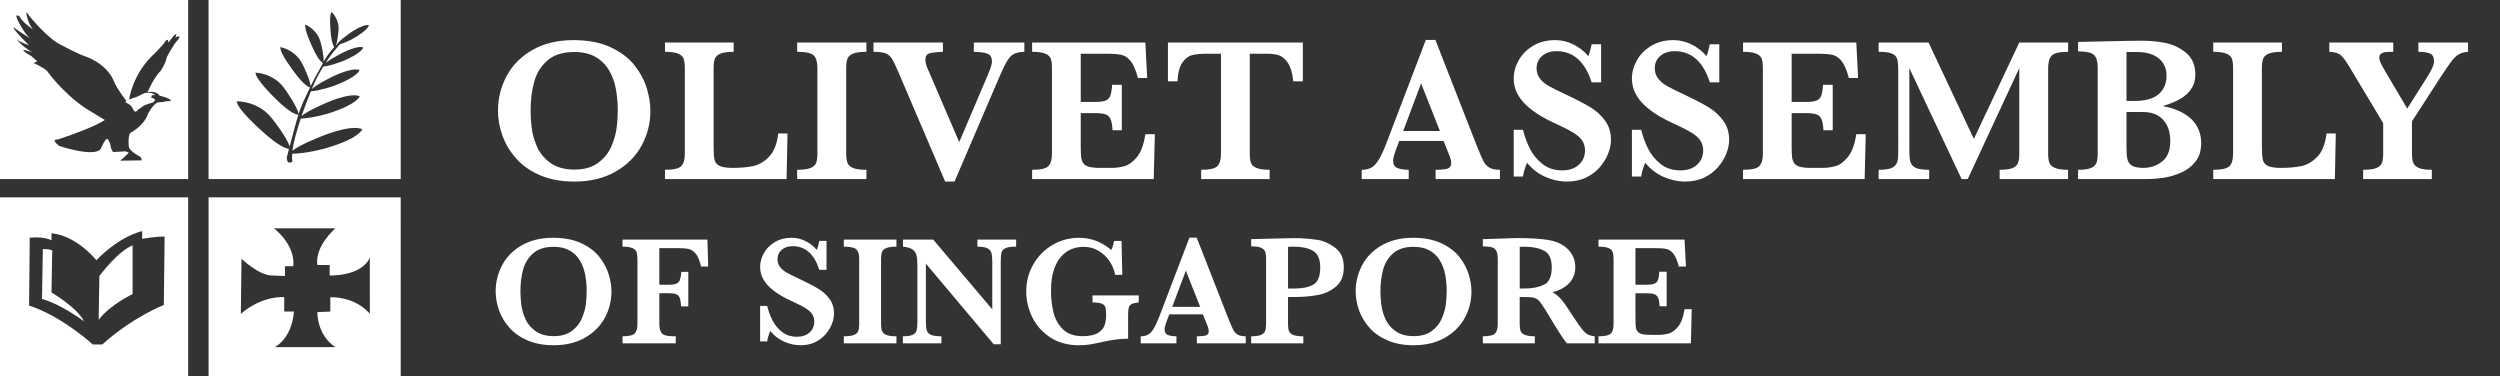
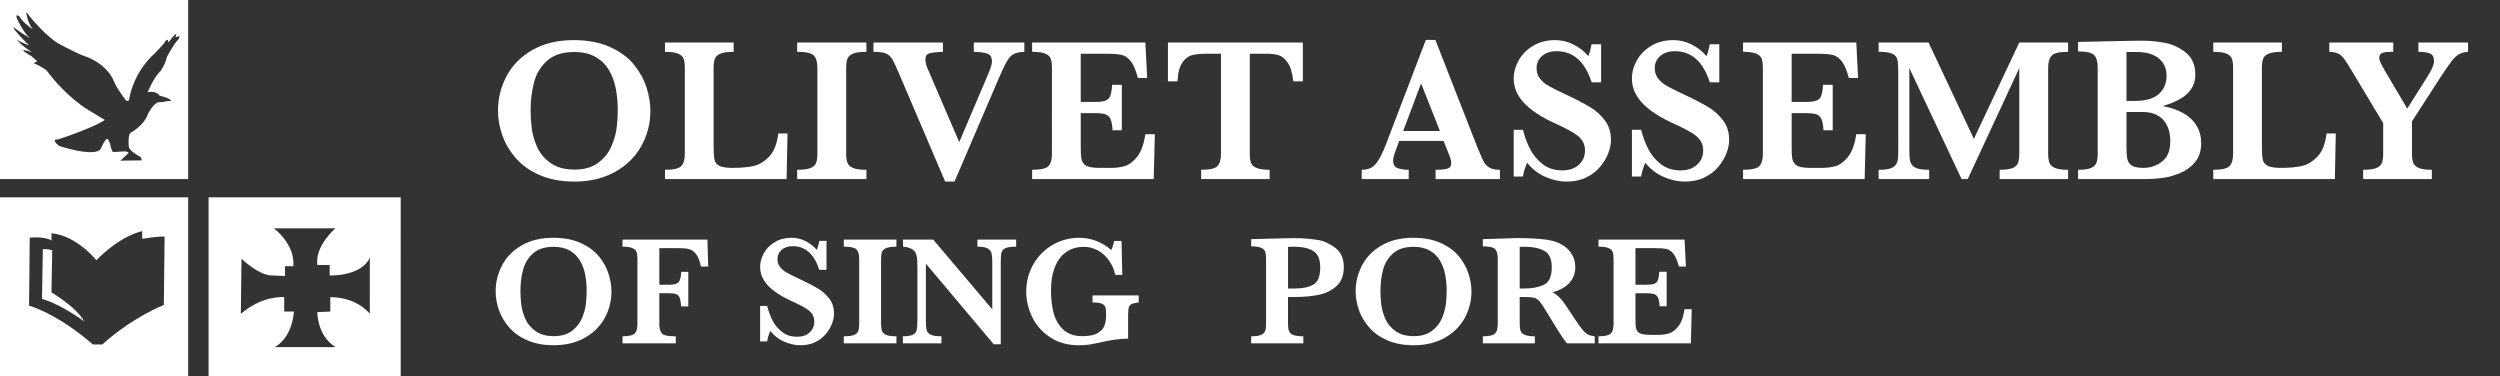
<svg xmlns="http://www.w3.org/2000/svg" version="1.1" id="Layer_1" x="0px" y="0px" width="321.82px" height="48.455px" viewBox="0 0 321.82 48.455" enable-background="new 0 0 321.82 48.455" xml:space="preserve">
  <rect x="0" y="0" width="321.82" height="48.455" fill="#333333" stroke="none" />
  <g>
-     <path fill="#FFFFFF" d="M16.327,13.248l0.38,0.24l0.198,0.176l0.104,0.18l0.207,0.354l0.161,0.197l0.271-0.111l0.144-0.188   l0.49-0.318l0.219-0.184l0.678-0.262l0.445-0.107l0.299-0.229l0.008-0.191l-0.162-0.143l-0.295-0.07l0.046-0.279l0.163-0.068h0.248   L19.89,12.15c0,0-0.763-0.49-1.606-0.021c-0.83,0.463-1.139,0.488-1.139,0.488l-0.583,0.203l-0.402,0.238   C16.159,13.059,16.159,13.264,16.327,13.248" />
    <path fill="#FFFFFF" d="M0,23.053h24.221V0H0V23.053z M1.805,3.527c0.316,0.33,2.043,1.396,2.043,1.396   C3.072,4.266,2.23,2.506,2.23,2.506C1.859,1.625,2.486,2.092,2.486,2.092c0.518,0.926,1.742,1.666,1.742,1.666   C3.537,2.973,3.378,1.625,3.378,1.625s0.159,0,0.372,0.385c0.004,0.004,0.006,0.02,0.019,0.039C3.78,2.055,6.13,4.998,7.933,5.822   c0,0,1.896,1.018,2.915,1.389c0,0,2.858,0.838,3.85,3.32c0.408,1.006,1.578,2.465,1.578,2.465l0.312-0.055   c0.682-3.936,3.302-6.029,3.302-6.029c0.374-0.363,1.194-1.299,1.194-1.299c0.59-1.018,0.59-0.129,0.59-0.129l0.615-0.793   c0.701-0.74,0.279,0.137,0.279,0.137c0.934-0.469,0.357,0.283,0.357,0.283c-0.521,0.465-1.46,2.264-1.46,2.264   c-0.118,0.791-0.794,1.76-0.794,1.76c-0.883,0.84-1.674,2.74-1.674,2.74l0.152-0.045c1.113-0.102,1.373,0.471,1.373,0.471   c1.881,0.504,1.414,0.732,1.414,0.732c-0.264-0.092-0.947,0.092-0.947,0.092l-0.686,0.055c-0.683,0.312-1.254,1.48-1.254,1.48   c-0.516,1.576-2.303,2.461-2.303,2.461c-0.314,0.557-0.16,1.807-0.16,1.807c0.203,0.646,1.521,1.281,1.521,1.281l0.16,0.434   l-2.779,0.041l0.209-0.186l0.889-0.836l-0.414-0.182l-1.635,0.094l-0.252-0.518l-0.116-0.596l-0.259-0.512   c-0.266-0.424-0.938,1.209-0.938,1.209c-0.787,1.158-5.356-0.371-5.356-0.371c-1.202-0.932-0.15-0.838-0.15-0.838   c4.769-1.572,6.028-2.504,6.028-2.504c-0.477-0.275-2.518-1.529-2.518-1.529C7.933,11.83,6.057,9.135,6.057,9.135   C5.525,8.629,4.322,8.119,4.322,8.119l0.473-0.23L4.053,7.236c-2.404-1.389,0.06-0.51,0.06-0.51   C2.65,5.799,2.121,5.055,2.121,5.055C2.486,5.381,3.75,5.848,3.75,5.848C1.229,3.346,1.805,3.527,1.805,3.527" />
-     <path fill="#FFFFFF" d="M26.848,23.053h24.734V0H26.848V23.053z M43.473,7.131c0,0,2.27-1.334,3.285-1.033   c0,0-0.105,0.73-2.688,1.791c0,0-1.348,0.537-2.455,0.684c-0.473,0.768-1.029,1.773-1.486,2.9c0.248-0.24,0.814-0.666,2.208-1.373   c0,0,2.743-1.488,3.958-1.092c0,0-0.154,0.857-3.276,2.029c0,0-1.665,0.605-2.999,0.719l-0.059,0.127   c0.008-0.027,0.025-0.062,0.035-0.084c-0.012,0.037-0.033,0.078-0.047,0.125l-0.025,0.064c-0.021,0.057-0.046,0.129-0.072,0.209   c0.018-0.072,0.041-0.135,0.062-0.189l-0.166,0.445v-0.014v0.014l-0.23,0.586c0.017-0.053,0.041-0.102,0.066-0.154   c-0.025,0.053-0.05,0.102-0.066,0.154l-0.1,0.254c0,0-0.264,0.68-0.607,1.662c0.309-0.287,1.02-0.752,2.717-1.508   c0,0,3.365-1.613,4.781-1.064c0,0-0.238,1.014-4.018,2.215c0,0-1.991,0.609-3.58,0.672c-0.416,1.244-0.894,2.875-1.072,4.143   c0.383-0.32,1.257-0.855,3.285-1.682c0,0,4.062-1.803,5.713-1.102c0,0-0.313,1.207-4.859,2.498c0,0-2.293,0.639-4.162,0.666   c-0.041,0.393-0.025,0.744,0.02,1.023c0,0-0.7,0.496-0.719-0.521c0,0,0.115-0.455,0.281-1.123   c-0.372-0.047-1.371-0.373-3.414-2.244c0,0-3.29-2.871-3.304-3.887c0,0,2.9-0.1,4.702,2.428c0,0,1.688,2.139,2.111,3.361   c0.312-1.211,0.761-2.906,1.121-4.062c-0.184-0.002-0.992-0.111-2.906-2.027c0,0-2.639-2.525-2.62-3.389   c0,0,2.442,0.037,3.855,2.219c0,0,1.547,2.133,1.687,3.115c0.16-0.459,0.285-0.834,0.393-1.035l0.213-0.541   c0,0,0.419-0.9,0.873-1.854c-0.219-0.061-0.871-0.377-2.086-2.045c0,0-1.867-2.443-1.73-3.15c0,0,2.019,0.342,2.914,2.346   c0,0,0.893,1.779,0.982,2.678c0.33-0.676,0.678-1.338,0.91-1.723l0.422-0.779c0,0,0.091-0.182,0.248-0.477   c-0.17-0.086-0.652-0.447-1.355-2.051c0,0-1.125-2.328-0.891-2.885c0,0,1.6,0.633,1.991,2.432c0,0,0.408,1.566,0.345,2.332   c0.287-0.504,0.751-1.207,1.374-1.877c-0.12-0.158-0.37-0.617-0.472-1.977c0,0-0.219-2.156,0.117-2.537   c0,0,1.085,0.963,0.889,2.477c0,0-0.096,1.186-0.316,1.824c0.037-0.045,0.072-0.078,0.118-0.113c0.06-0.15,0.337-0.518,1.47-1.318   c0,0,1.768-1.334,2.65-1.178c0,0-0.02,0.605-2.072,1.756c0,0-0.852,0.473-1.684,0.723c-0.689,0.785-1.117,1.367-1.117,1.367   S42.316,7.465,41.9,8.119C42.162,7.9,42.648,7.578,43.473,7.131" />
    <path fill="#FFFFFF" d="M6.628,37.648l0.094-5.432c-0.654-0.205-1.208-0.143-1.208-0.143l-0.107,6.412   c2.537,0.709,5.424,2.891,5.424,2.891C9.894,39.553,6.628,37.648,6.628,37.648" />
    <path fill="#FFFFFF" d="M0,48.455h24.221V25.4H0V48.455z M3.828,30.6c0,0,1.786-0.219,2.8,0.346v-0.906c0,0,2.796,0,5.784,3.461   c0,0,2.621-2.9,5.891-3.758v0.996c0,0,2.137-0.357,2.887-0.275l-0.101,8.797c0,0-3.911,1.488-7.929,5.082h-1.212   c0,0-4.005-3.662-8.206-5.004L3.828,30.6z" />
-     <path fill="#FFFFFF" d="M17.068,37.861v-6.279c-1.941,0.785-4.277,3.947-4.277,3.947l-0.09,5.641   C14.183,39.197,17.068,37.861,17.068,37.861" />
    <path fill="#FFFFFF" d="M26.849,48.453h24.733V25.398H26.849V48.453z M31.087,33.311c0,0,2.256,2.152,3.913,2.152l1.684,0.062   v-1.258h1.076c0.244-2.871-2.502-4.871-2.502-4.871h7.926c0,0-2.657,2.211-2.334,4.721h1.589v1.346c0,0,4.095,0.146,5.168-2.301   V40.4c0,0-1.591-2.145-5.087-2.145v1.85l-1.67,0.076c0,0-0.078,2.949,2.334,4.508h-7.838c0,0,2.176-0.961,2.494-4.584h-1.256v-1.85   c0,0-2.743-0.293-5.582,2.145L31.087,33.311z" />
  </g>
  <g>
    <path fill="#FFFFFF" d="M83.724,14.263c0,1.599-0.38,3.095-1.141,4.49s-1.885,2.514-3.375,3.356   c-1.49,0.842-3.251,1.264-5.281,1.264c-1.659,0-3.119-0.269-4.38-0.804c-1.261-0.535-2.292-1.253-3.09-2.151   c-0.799-0.898-1.391-1.883-1.775-2.954c-0.385-1.071-0.577-2.147-0.577-3.227c0-1.564,0.367-3.041,1.102-4.433   c0.734-1.391,1.84-2.512,3.317-3.362c1.477-0.852,3.244-1.276,5.3-1.276c1.875,0,3.468,0.307,4.782,0.92   c1.313,0.613,2.336,1.387,3.071,2.319c0.734,0.934,1.259,1.911,1.574,2.936C83.566,12.364,83.724,13.339,83.724,14.263z    M79.525,14.211c0-0.985-0.084-1.918-0.253-2.799c-0.168-0.882-0.464-1.679-0.888-2.392c-0.423-0.712-1.002-1.278-1.736-1.697   s-1.642-0.629-2.721-0.629c-1.486,0-2.646,0.37-3.479,1.108c-0.834,0.738-1.399,1.663-1.698,2.773   c-0.298,1.11-0.447,2.321-0.447,3.635c0,0.726,0.047,1.481,0.143,2.268c0.095,0.786,0.324,1.592,0.687,2.417   s0.941,1.521,1.736,2.086c0.795,0.566,1.823,0.85,3.084,0.85c1.252,0,2.27-0.292,3.052-0.875s1.352-1.296,1.71-2.139   c0.358-0.842,0.583-1.647,0.674-2.416C79.479,15.632,79.525,14.902,79.525,14.211z" />
    <path fill="#FFFFFF" d="M101.374,17.179l-0.117,5.87H85.603v-1.192c1.08,0,1.775-0.155,2.086-0.467   c0.311-0.311,0.467-0.846,0.467-1.606V8.742c0-0.51-0.052-0.904-0.156-1.186c-0.104-0.28-0.343-0.499-0.719-0.654   c-0.375-0.155-0.935-0.233-1.678-0.233V5.477h8.838v1.192c-0.734,0-1.289,0.073-1.665,0.221c-0.376,0.146-0.622,0.36-0.739,0.641   c-0.116,0.281-0.175,0.686-0.175,1.212v10.108c0,0.795,0.039,1.364,0.117,1.71s0.29,0.607,0.635,0.784   c0.346,0.177,0.912,0.266,1.698,0.266c0.994,0,1.864-0.075,2.611-0.227c0.747-0.151,1.438-0.553,2.073-1.205   c0.635-0.652,1.03-1.652,1.186-3H101.374z" />
    <path fill="#FFFFFF" d="M111.533,23.049h-8.916v-1.192c0.743,0,1.304-0.071,1.685-0.214s0.628-0.356,0.745-0.642   s0.175-0.69,0.175-1.218V8.742c0-0.76-0.158-1.296-0.473-1.606c-0.315-0.312-1.026-0.467-2.132-0.467V5.477h8.916v1.192   c-0.743,0-1.304,0.073-1.685,0.221c-0.38,0.146-0.628,0.36-0.745,0.641c-0.117,0.281-0.175,0.686-0.175,1.212v11.041   c0,0.501,0.056,0.895,0.168,1.18c0.112,0.284,0.352,0.505,0.719,0.66c0.367,0.156,0.939,0.233,1.717,0.233V23.049z" />
    <path fill="#FFFFFF" d="M131.866,6.669c-0.415,0.009-0.776,0.064-1.083,0.168c-0.307,0.104-0.559,0.266-0.758,0.486   s-0.397,0.521-0.596,0.9c-0.199,0.381-0.475,0.977-0.829,1.789l-5.728,13.36h-1.205L115.68,9.352   c-0.372-0.873-0.661-1.473-0.869-1.802c-0.207-0.328-0.484-0.557-0.829-0.687c-0.346-0.13-0.86-0.194-1.542-0.194V5.477h8.941   v1.192c-0.847,0.034-1.434,0.104-1.762,0.207c-0.329,0.104-0.493,0.363-0.493,0.777c0,0.39,0.104,0.804,0.311,1.244l4.043,9.396   l3.732-8.773c0.319-0.76,0.479-1.282,0.479-1.567c0-0.562-0.194-0.912-0.583-1.05c-0.389-0.139-0.972-0.216-1.75-0.233V5.477h6.505   V6.669z" />
    <path fill="#FFFFFF" d="M148.66,17.27l-0.143,5.779h-15.654v-1.192c1.08,0,1.775-0.155,2.086-0.467   c0.311-0.311,0.467-0.846,0.467-1.606V8.742c0-0.501-0.05-0.892-0.149-1.173c-0.1-0.28-0.333-0.501-0.7-0.661   c-0.367-0.159-0.935-0.239-1.704-0.239V5.477h14.579l0.233,4.562h-1.192c-0.268-1.011-0.577-1.734-0.927-2.171   c-0.35-0.436-0.743-0.704-1.179-0.803c-0.437-0.1-1.091-0.149-1.963-0.149h-3.292v6.207h1.789c0.613,0,1.071-0.054,1.374-0.162   c0.302-0.107,0.514-0.312,0.635-0.615c0.121-0.302,0.203-0.777,0.246-1.426h1.244v5.845h-1.192   c-0.035-0.647-0.121-1.125-0.259-1.432s-0.356-0.512-0.654-0.615c-0.298-0.104-0.754-0.156-1.367-0.156h-1.814v4.134   c0,0.691,0.017,1.197,0.052,1.517s0.127,0.585,0.279,0.797c0.151,0.212,0.397,0.365,0.739,0.46   c0.341,0.096,0.827,0.143,1.458,0.143h1.413c0.596,0,1.164-0.075,1.704-0.227s1.069-0.54,1.587-1.166   c0.519-0.627,0.881-1.609,1.089-2.948H148.66z" />
    <path fill="#FFFFFF" d="M167.709,10.466h-1.23c-0.113-1.089-0.353-1.892-0.719-2.41c-0.368-0.519-0.763-0.838-1.186-0.959   s-0.912-0.182-1.464-0.182h-2.229v12.868c0,0.51,0.052,0.905,0.156,1.186c0.104,0.281,0.345,0.499,0.726,0.654   c0.38,0.156,0.938,0.233,1.672,0.233v1.192h-8.812v-1.192c1.08,0,1.775-0.155,2.086-0.467c0.311-0.311,0.466-0.846,0.466-1.606   V6.915h-1.866c-0.734,0-1.343,0.059-1.827,0.175c-0.484,0.117-0.909,0.437-1.276,0.959c-0.367,0.523-0.577,1.328-0.628,2.417   h-1.231V5.477h17.364V10.466z" />
    <path fill="#FFFFFF" d="M193.083,23.049h-8.28v-1.192c0.699,0,1.209-0.05,1.528-0.148c0.319-0.1,0.479-0.335,0.479-0.707   c0-0.259-0.052-0.522-0.155-0.79l-0.829-2.073h-5.702l-0.428,1.14c-0.241,0.64-0.362,1.102-0.362,1.387   c0,0.519,0.2,0.847,0.602,0.985c0.402,0.138,0.871,0.207,1.406,0.207v1.192h-6.051v-1.192c0.482,0,0.894-0.091,1.23-0.271   c0.337-0.182,0.658-0.525,0.965-1.03c0.307-0.506,0.638-1.221,0.992-2.146l5.066-13.27h1.231l5.353,13.685   c0.389,0.968,0.674,1.622,0.854,1.963c0.182,0.342,0.433,0.605,0.752,0.791s0.769,0.278,1.348,0.278V23.049z M185.359,16.867   l-2.424-6.129l-2.307,6.129H185.359z" />
    <path fill="#FFFFFF" d="M207.377,18.008c0,0.544-0.117,1.121-0.351,1.73c-0.233,0.608-0.585,1.191-1.056,1.749   c-0.472,0.558-1.065,1.011-1.782,1.36c-0.718,0.351-1.547,0.525-2.488,0.525c-0.933,0-1.859-0.203-2.78-0.609   c-0.92-0.406-1.699-1.011-2.338-1.814c-0.277,0.64-0.454,1.231-0.531,1.775h-1.193v-6.013h1.193   c0.215,0.864,0.514,1.676,0.894,2.437c0.38,0.76,0.918,1.414,1.613,1.963s1.549,0.823,2.56,0.823c0.881,0,1.588-0.242,2.119-0.726   c0.531-0.484,0.797-1.093,0.797-1.827c0-0.415-0.082-0.778-0.246-1.089s-0.402-0.59-0.713-0.836   c-0.312-0.246-0.736-0.51-1.277-0.79c-0.539-0.281-1.154-0.577-1.846-0.888c-1.062-0.501-1.936-1.007-2.618-1.517   s-1.198-1.004-1.548-1.483c-0.351-0.479-0.592-0.936-0.727-1.367c-0.134-0.433-0.201-0.868-0.201-1.31   c0-0.785,0.213-1.562,0.636-2.325c0.423-0.765,1.043-1.392,1.859-1.88c0.816-0.487,1.761-0.731,2.831-0.731   c0.821,0,1.604,0.184,2.346,0.551c0.743,0.367,1.387,0.87,1.932,1.51c0.155-0.363,0.297-0.873,0.428-1.529h1.218v4.898h-1.218   c-0.865-2.67-2.367-4.005-4.51-4.005c-0.777,0-1.402,0.206-1.873,0.616S197.8,8.146,197.8,8.794c0,0.51,0.146,0.953,0.44,1.328   c0.293,0.376,0.68,0.698,1.16,0.966c0.479,0.268,1.254,0.652,2.326,1.153c1.295,0.613,2.309,1.145,3.039,1.594   c0.729,0.449,1.348,1.016,1.853,1.698C207.123,16.215,207.377,17.04,207.377,18.008z" />
    <path fill="#FFFFFF" d="M222.59,18.008c0,0.544-0.116,1.121-0.35,1.73c-0.233,0.608-0.586,1.191-1.057,1.749   s-1.064,1.011-1.781,1.36c-0.717,0.351-1.547,0.525-2.488,0.525c-0.934,0-1.859-0.203-2.779-0.609s-1.7-1.011-2.34-1.814   c-0.275,0.64-0.453,1.231-0.531,1.775h-1.191v-6.013h1.191c0.217,0.864,0.514,1.676,0.895,2.437c0.38,0.76,0.918,1.414,1.613,1.963   s1.549,0.823,2.56,0.823c0.882,0,1.587-0.242,2.118-0.726c0.531-0.484,0.797-1.093,0.797-1.827c0-0.415-0.082-0.778-0.246-1.089   s-0.401-0.59-0.713-0.836c-0.311-0.246-0.736-0.51-1.275-0.79c-0.541-0.281-1.156-0.577-1.848-0.888   c-1.062-0.501-1.935-1.007-2.617-1.517s-1.199-1.004-1.549-1.483s-0.592-0.936-0.725-1.367c-0.135-0.433-0.201-0.868-0.201-1.31   c0-0.785,0.211-1.562,0.635-2.325c0.423-0.765,1.043-1.392,1.859-1.88c0.816-0.487,1.76-0.731,2.832-0.731   c0.82,0,1.602,0.184,2.346,0.551c0.742,0.367,1.386,0.87,1.93,1.51c0.156-0.363,0.299-0.873,0.428-1.529h1.219v4.898h-1.219   c-0.863-2.67-2.367-4.005-4.51-4.005c-0.777,0-1.401,0.206-1.872,0.616s-0.706,0.939-0.706,1.587c0,0.51,0.146,0.953,0.44,1.328   c0.294,0.376,0.681,0.698,1.159,0.966c0.48,0.268,1.256,0.652,2.326,1.153c1.297,0.613,2.309,1.145,3.039,1.594   s1.348,1.016,1.854,1.698C222.338,16.215,222.59,17.04,222.59,18.008z" />
    <path fill="#FFFFFF" d="M240.175,17.27l-0.143,5.779h-15.654v-1.192c1.08,0,1.775-0.155,2.087-0.467   c0.311-0.311,0.467-0.846,0.467-1.606V8.742c0-0.501-0.051-0.892-0.149-1.173c-0.1-0.28-0.333-0.501-0.7-0.661   c-0.367-0.159-0.936-0.239-1.704-0.239V5.477h14.579l0.232,4.562h-1.191c-0.268-1.011-0.576-1.734-0.927-2.171   c-0.351-0.436-0.743-0.704-1.179-0.803c-0.438-0.1-1.092-0.149-1.964-0.149h-3.292v6.207h1.789c0.613,0,1.07-0.054,1.373-0.162   c0.303-0.107,0.514-0.312,0.635-0.615c0.121-0.302,0.203-0.777,0.246-1.426h1.244v5.845h-1.191   c-0.035-0.647-0.121-1.125-0.26-1.432c-0.138-0.307-0.355-0.512-0.654-0.615c-0.298-0.104-0.754-0.156-1.367-0.156h-1.814v4.134   c0,0.691,0.018,1.197,0.053,1.517c0.034,0.319,0.127,0.585,0.278,0.797s0.397,0.365,0.739,0.46c0.34,0.096,0.826,0.143,1.457,0.143   h1.412c0.597,0,1.164-0.075,1.705-0.227c0.539-0.151,1.068-0.54,1.587-1.166c0.519-0.627,0.882-1.609,1.089-2.948H240.175z" />
    <path fill="#FFFFFF" d="M266.223,23.049h-8.812v-1.192c0.76,0,1.317-0.075,1.672-0.227c0.354-0.151,0.585-0.371,0.693-0.661   c0.107-0.289,0.162-0.685,0.162-1.186V8.769l-6.635,14.28h-0.791l-6.726-14.28v10.457c0,0.554,0.02,0.977,0.059,1.271   c0.038,0.294,0.138,0.544,0.298,0.751c0.16,0.208,0.412,0.361,0.758,0.461c0.346,0.099,0.825,0.148,1.438,0.148v1.192h-6.505   v-1.192c0.622,0,1.104-0.052,1.445-0.155c0.341-0.104,0.589-0.259,0.744-0.467c0.156-0.207,0.251-0.455,0.285-0.745   c0.035-0.289,0.053-0.71,0.053-1.264V9.273c0-0.743-0.039-1.278-0.117-1.606s-0.291-0.577-0.642-0.745   c-0.35-0.169-0.939-0.253-1.769-0.253V5.477h6.428l5.831,12.401l5.845-12.401h6.285v1.192c-1.08,0-1.777,0.157-2.094,0.473   c-0.314,0.315-0.473,0.849-0.473,1.601v11.041c0,0.476,0.052,0.859,0.156,1.153c0.104,0.294,0.343,0.521,0.719,0.681   c0.375,0.159,0.939,0.239,1.691,0.239V23.049z" />
    <path fill="#FFFFFF" d="M283.354,18.409c0,0.985-0.25,1.791-0.752,2.417c-0.5,0.627-1.136,1.102-1.904,1.426   c-0.77,0.324-1.521,0.538-2.255,0.642s-1.442,0.155-2.126,0.155h-8.812v-1.192c0.752,0,1.307-0.077,1.665-0.233   c0.359-0.155,0.592-0.376,0.7-0.66c0.108-0.285,0.162-0.679,0.162-1.18V8.69c0-0.777-0.16-1.317-0.479-1.62   c-0.32-0.302-1.002-0.453-2.048-0.453V5.399c1.253-0.026,2.444-0.053,3.577-0.078c1.131-0.026,2.062-0.046,2.793-0.059   c0.729-0.013,1.241-0.02,1.535-0.02h0.479c0.898,0,1.838,0.093,2.818,0.279c0.98,0.186,1.874,0.606,2.683,1.263   c0.808,0.657,1.211,1.603,1.211,2.838c0,0.925-0.328,1.72-0.984,2.385s-1.732,1.214-3.227,1.646   c1.02,0.182,1.906,0.486,2.663,0.914c0.756,0.428,1.328,0.97,1.717,1.626C283.159,16.851,283.354,17.589,283.354,18.409z    M278.896,9.728c0-0.604-0.146-1.134-0.435-1.588c-0.29-0.453-0.718-0.808-1.283-1.062s-1.259-0.383-2.079-0.383h-1.361v6.299   h1.062c1.391,0,2.422-0.294,3.091-0.882C278.561,11.524,278.896,10.729,278.896,9.728z M279.375,18.189   c0-1.192-0.309-2.119-0.926-2.78c-0.618-0.66-1.488-0.991-2.611-0.991h-2.1v4.225v0.351c0,0.639,0.039,1.138,0.117,1.496   c0.077,0.358,0.271,0.635,0.582,0.829c0.312,0.195,0.805,0.292,1.479,0.292c0.898,0,1.699-0.272,2.403-0.816   S279.375,19.382,279.375,18.189z" />
    <path fill="#FFFFFF" d="M300.68,17.179l-0.117,5.87h-15.654v-1.192c1.08,0,1.775-0.155,2.087-0.467   c0.312-0.311,0.467-0.846,0.467-1.606V8.742c0-0.51-0.052-0.904-0.155-1.186c-0.104-0.28-0.344-0.499-0.72-0.654   s-0.935-0.233-1.679-0.233V5.477h8.838v1.192c-0.734,0-1.289,0.073-1.664,0.221c-0.377,0.146-0.623,0.36-0.739,0.641   c-0.116,0.281-0.175,0.686-0.175,1.212v10.108c0,0.795,0.039,1.364,0.117,1.71c0.077,0.346,0.289,0.607,0.635,0.784   s0.911,0.266,1.697,0.266c0.994,0,1.863-0.075,2.611-0.227c0.747-0.151,1.438-0.553,2.073-1.205c0.636-0.652,1.03-1.652,1.187-3   H300.68z" />
    <path fill="#FFFFFF" d="M317.707,6.669c-0.475,0.034-0.87,0.143-1.186,0.324c-0.314,0.181-0.631,0.479-0.945,0.894   c-0.316,0.415-0.78,1.089-1.394,2.021l-3.693,5.715v4.16c0,0.476,0.05,0.855,0.149,1.141s0.33,0.512,0.693,0.68   c0.363,0.169,0.933,0.253,1.711,0.253v1.192h-8.838v-1.192c0.733,0,1.289-0.071,1.664-0.214c0.377-0.143,0.623-0.356,0.739-0.642   s0.175-0.69,0.175-1.218v-3.927l-4.406-7.348c-0.034-0.052-0.07-0.11-0.109-0.175s-0.067-0.105-0.085-0.123   c-0.38-0.622-0.719-1.028-1.017-1.218c-0.299-0.19-0.736-0.299-1.316-0.324V5.477h8.229v1.192c-0.415,0-0.743,0.013-0.985,0.039   c-0.242,0.025-0.438,0.095-0.59,0.207c-0.15,0.112-0.227,0.29-0.227,0.531c0,0.164,0.053,0.363,0.156,0.597   c0.104,0.232,0.341,0.669,0.713,1.309l2.734,4.626l2.604-4.121c0.562-0.89,0.843-1.542,0.843-1.956   c0-0.545-0.178-0.886-0.532-1.024c-0.354-0.138-0.847-0.207-1.478-0.207V5.477h6.389V6.669z" />
    <path fill="#FFFFFF" d="M78.711,37.521c0,1.215-0.289,2.352-0.866,3.412c-0.578,1.06-1.433,1.91-2.565,2.55s-2.47,0.96-4.012,0.96   c-1.26,0-2.37-0.203-3.328-0.61c-0.958-0.407-1.741-0.952-2.348-1.635c-0.607-0.683-1.057-1.431-1.349-2.244   c-0.292-0.814-0.438-1.631-0.438-2.452c0-1.188,0.279-2.311,0.837-3.367c0.558-1.057,1.398-1.908,2.521-2.555   c1.122-0.646,2.464-0.97,4.027-0.97c1.424,0,2.635,0.233,3.633,0.699s1.775,1.053,2.333,1.762s0.957,1.452,1.196,2.23   C78.592,36.079,78.711,36.819,78.711,37.521z M75.521,37.482c0-0.748-0.064-1.457-0.192-2.127   c-0.128-0.669-0.353-1.274-0.675-1.816c-0.321-0.541-0.761-0.971-1.319-1.29c-0.558-0.317-1.247-0.477-2.067-0.477   c-1.129,0-2.01,0.28-2.644,0.842c-0.633,0.561-1.063,1.263-1.29,2.106c-0.227,0.844-0.34,1.764-0.34,2.762   c0,0.552,0.036,1.126,0.108,1.723c0.072,0.598,0.246,1.21,0.521,1.837c0.276,0.627,0.715,1.155,1.319,1.585   s1.385,0.645,2.343,0.645c0.952,0,1.725-0.222,2.319-0.664c0.594-0.443,1.027-0.984,1.3-1.625c0.272-0.64,0.443-1.252,0.512-1.836   S75.521,38.008,75.521,37.482z" />
    <path fill="#FFFFFF" d="M91.167,34.312h-0.926c-0.164-0.742-0.382-1.283-0.655-1.625c-0.272-0.341-0.578-0.551-0.916-0.63   s-0.809-0.118-1.413-0.118h-2.383v4.716h1.25c0.591,0,0.991-0.102,1.201-0.305c0.21-0.204,0.334-0.653,0.374-1.35h0.906v4.44   h-0.925c-0.033-0.512-0.094-0.879-0.182-1.103c-0.089-0.223-0.24-0.377-0.453-0.463c-0.213-0.085-0.533-0.128-0.96-0.128h-1.211   v3.968c0,0.539,0.106,0.936,0.32,1.191s0.72,0.384,1.521,0.384h0.275v0.906h-6.853v-0.906c0.814,0,1.337-0.119,1.57-0.359   c0.233-0.239,0.35-0.645,0.35-1.216v-8.389c0-0.38-0.04-0.677-0.118-0.891c-0.079-0.213-0.258-0.381-0.537-0.502   s-0.701-0.183-1.265-0.183v-0.905h10.929L91.167,34.312z" />
    <path fill="#FFFFFF" d="M107.362,40.367c0,0.414-0.089,0.852-0.266,1.314c-0.177,0.463-0.445,0.906-0.803,1.329   c-0.358,0.424-0.809,0.769-1.354,1.034c-0.545,0.266-1.175,0.398-1.891,0.398c-0.709,0-1.413-0.154-2.112-0.463   s-1.292-0.768-1.777-1.378c-0.21,0.485-0.344,0.936-0.403,1.349h-0.906v-4.568h0.906c0.164,0.656,0.39,1.273,0.679,1.851   c0.289,0.578,0.697,1.075,1.226,1.492s1.177,0.625,1.945,0.625c0.669,0,1.206-0.184,1.61-0.552c0.403-0.367,0.605-0.83,0.605-1.388   c0-0.315-0.062-0.591-0.187-0.827c-0.125-0.236-0.306-0.448-0.542-0.635c-0.236-0.188-0.56-0.388-0.97-0.601   c-0.41-0.214-0.878-0.438-1.403-0.675c-0.807-0.381-1.47-0.765-1.989-1.152c-0.519-0.387-0.911-0.763-1.177-1.127   c-0.266-0.364-0.45-0.71-0.551-1.039c-0.102-0.328-0.152-0.659-0.152-0.994c0-0.597,0.161-1.187,0.482-1.768   c0.321-0.58,0.792-1.057,1.413-1.428c0.62-0.37,1.337-0.556,2.151-0.556c0.624,0,1.217,0.14,1.782,0.418   c0.564,0.279,1.053,0.662,1.467,1.147c0.118-0.275,0.227-0.663,0.325-1.162h0.926v3.722h-0.926   c-0.656-2.028-1.798-3.042-3.426-3.042c-0.59,0-1.065,0.156-1.422,0.468c-0.358,0.312-0.537,0.714-0.537,1.206   c0,0.387,0.111,0.724,0.334,1.009c0.223,0.286,0.517,0.53,0.881,0.733c0.364,0.204,0.953,0.496,1.767,0.877   c0.985,0.466,1.754,0.869,2.309,1.211c0.555,0.341,1.024,0.771,1.408,1.289C107.17,39.005,107.362,39.632,107.362,40.367z" />
    <path fill="#FFFFFF" d="M115.396,44.197h-6.774v-0.906c0.564,0,0.991-0.054,1.28-0.162c0.289-0.108,0.478-0.271,0.566-0.487   c0.089-0.217,0.133-0.525,0.133-0.926v-8.389c0-0.577-0.12-0.984-0.359-1.221c-0.239-0.236-0.779-0.354-1.62-0.354v-0.905h6.774   v0.905c-0.564,0-0.991,0.057-1.28,0.168c-0.289,0.111-0.478,0.273-0.566,0.487c-0.088,0.213-0.133,0.521-0.133,0.92v8.389   c0,0.381,0.043,0.68,0.128,0.896c0.085,0.217,0.268,0.384,0.546,0.502c0.279,0.118,0.714,0.177,1.305,0.177V44.197z" />
    <path fill="#FFFFFF" d="M130.805,31.752c-0.637,0-1.093,0.064-1.369,0.192c-0.275,0.128-0.446,0.316-0.512,0.566   c-0.066,0.249-0.099,0.656-0.099,1.221v10.584h-0.906l-8.733-10.377v7.354c0,0.558,0.035,0.963,0.104,1.216   s0.245,0.446,0.527,0.581s0.738,0.201,1.369,0.201v0.906h-4.962v-0.906c0.591,0,1.019-0.066,1.285-0.201   c0.266-0.135,0.43-0.328,0.493-0.581c0.062-0.253,0.093-0.658,0.093-1.216v-6.813c0-0.552-0.015-0.965-0.044-1.24   c-0.029-0.276-0.1-0.518-0.211-0.724c-0.112-0.207-0.294-0.374-0.546-0.502c-0.253-0.129-0.603-0.216-1.049-0.262v-0.905h3.889   l7.601,8.979v-6.095c0-0.499-0.035-0.881-0.104-1.147c-0.069-0.266-0.24-0.471-0.512-0.615c-0.272-0.145-0.704-0.217-1.295-0.217   v-0.905h4.982V31.752z" />
    <path fill="#FFFFFF" d="M146.588,38.93c-0.381,0.039-0.668,0.101-0.862,0.183c-0.193,0.082-0.327,0.223-0.398,0.423   c-0.072,0.2-0.108,0.511-0.108,0.931v3.131c-0.952,0-1.982,0.125-3.092,0.374c-0.801,0.178-1.401,0.301-1.802,0.369   c-0.4,0.069-0.873,0.104-1.417,0.104c-1.444,0-2.682-0.338-3.712-1.014c-1.031-0.677-1.804-1.546-2.319-2.609   s-0.773-2.156-0.773-3.278c0-1.287,0.305-2.46,0.916-3.521c0.61-1.06,1.438-1.894,2.481-2.501c1.043-0.606,2.186-0.91,3.426-0.91   c1.51,0,2.885,0.521,4.125,1.565c0.151-0.282,0.272-0.67,0.364-1.162h0.955l0.098,4.372h-0.906   c-0.138-0.663-0.397-1.271-0.778-1.822c-0.38-0.551-0.855-0.987-1.422-1.309c-0.568-0.322-1.193-0.482-1.876-0.482   c-0.499,0-0.988,0.087-1.467,0.261s-0.927,0.476-1.344,0.905c-0.417,0.431-0.752,1.016-1.004,1.758   c-0.253,0.741-0.379,1.657-0.379,2.747c0,0.932,0.098,1.828,0.295,2.688c0.197,0.86,0.598,1.599,1.201,2.216   c0.604,0.616,1.458,0.925,2.56,0.925c0.867,0,1.523-0.136,1.969-0.408s0.737-0.605,0.871-0.999   c0.135-0.395,0.202-0.834,0.202-1.319c0-0.46-0.035-0.795-0.104-1.005s-0.23-0.364-0.482-0.463   c-0.253-0.098-0.642-0.147-1.167-0.147v-0.905h5.947V38.93z" />
-     <path fill="#FFFFFF" d="M160.362,44.197h-6.292v-0.906c0.532,0,0.919-0.037,1.162-0.112c0.243-0.076,0.364-0.255,0.364-0.537   c0-0.197-0.04-0.397-0.118-0.601l-0.63-1.575h-4.332l-0.325,0.866c-0.184,0.486-0.276,0.837-0.276,1.054   c0,0.394,0.153,0.644,0.458,0.748c0.305,0.105,0.661,0.157,1.068,0.157v0.906h-4.598v-0.906c0.368,0,0.679-0.068,0.936-0.206   c0.256-0.138,0.5-0.399,0.733-0.783c0.233-0.384,0.484-0.927,0.753-1.629l3.85-10.082h0.936l4.066,10.396   c0.295,0.735,0.512,1.232,0.65,1.492c0.138,0.259,0.328,0.459,0.571,0.601c0.243,0.141,0.584,0.211,1.024,0.211V44.197z    M154.494,39.501l-1.841-4.657l-1.752,4.657H154.494z" />
    <path fill="#FFFFFF" d="M172.984,34.4c0,1.097-0.338,1.929-1.015,2.496c-0.676,0.568-1.472,0.933-2.388,1.093   c-0.916,0.161-1.879,0.241-2.89,0.241h-0.886v3.485c0,0.395,0.042,0.699,0.128,0.916c0.085,0.217,0.269,0.381,0.552,0.492   c0.281,0.111,0.711,0.167,1.289,0.167v0.906h-6.714v-0.906c0.571,0,0.993-0.059,1.265-0.177c0.272-0.118,0.449-0.285,0.532-0.502   c0.082-0.217,0.123-0.516,0.123-0.896v-8.428c0-0.381-0.04-0.678-0.118-0.891c-0.079-0.214-0.256-0.381-0.532-0.502   c-0.276-0.122-0.699-0.183-1.27-0.183v-0.926l3.81-0.098c0.197-0.007,0.412-0.012,0.645-0.016c0.233-0.003,0.418-0.006,0.556-0.01   c0.138-0.003,0.342-0.005,0.61-0.005c0.335,0,0.585,0.004,0.749,0.01c0.78,0.033,1.531,0.108,2.254,0.227s1.453,0.451,2.191,1   C172.615,32.443,172.984,33.278,172.984,34.4z M169.951,34.421c0-1.063-0.31-1.774-0.93-2.132   c-0.621-0.357-1.437-0.537-2.447-0.537c-0.184,0-0.439,0.007-0.768,0.021v5.365h0.906c0.965,0,1.745-0.165,2.343-0.497   C169.652,36.31,169.951,35.569,169.951,34.421z" />
    <path fill="#FFFFFF" d="M189.416,37.521c0,1.215-0.289,2.352-0.865,3.412c-0.578,1.06-1.434,1.91-2.565,2.55s-2.47,0.96-4.013,0.96   c-1.26,0-2.369-0.203-3.327-0.61s-1.741-0.952-2.349-1.635s-1.057-1.431-1.349-2.244c-0.292-0.814-0.438-1.631-0.438-2.452   c0-1.188,0.279-2.311,0.838-3.367c0.557-1.057,1.397-1.908,2.52-2.555c1.123-0.646,2.465-0.97,4.027-0.97   c1.424,0,2.635,0.233,3.633,0.699s1.775,1.053,2.334,1.762c0.558,0.709,0.956,1.452,1.195,2.23   C189.297,36.079,189.416,36.819,189.416,37.521z M186.227,37.482c0-0.748-0.064-1.457-0.191-2.127   c-0.129-0.669-0.354-1.274-0.676-1.816c-0.32-0.541-0.761-0.971-1.318-1.29c-0.559-0.317-1.248-0.477-2.068-0.477   c-1.129,0-2.01,0.28-2.643,0.842c-0.634,0.561-1.064,1.263-1.29,2.106c-0.227,0.844-0.34,1.764-0.34,2.762   c0,0.552,0.036,1.126,0.108,1.723c0.072,0.598,0.246,1.21,0.521,1.837s0.715,1.155,1.319,1.585s1.386,0.645,2.343,0.645   c0.952,0,1.725-0.222,2.319-0.664c0.594-0.443,1.027-0.984,1.3-1.625c0.271-0.64,0.443-1.252,0.512-1.836   S186.227,38.008,186.227,37.482z" />
    <path fill="#FFFFFF" d="M205.287,44.197h-3.574c-0.131-0.145-0.293-0.354-0.486-0.63c-0.194-0.276-0.406-0.6-0.636-0.97   c-0.229-0.371-0.42-0.678-0.571-0.921l-0.905-1.496c-0.407-0.67-0.714-1.128-0.921-1.374s-0.443-0.403-0.709-0.473   c-0.266-0.068-0.717-0.104-1.354-0.104h-0.502v3.485c0,0.368,0.039,0.663,0.118,0.887c0.079,0.223,0.265,0.394,0.556,0.512   c0.293,0.118,0.717,0.177,1.275,0.177v0.906h-6.695v-0.906c0.814,0,1.338-0.118,1.57-0.354c0.233-0.236,0.35-0.644,0.35-1.222   v-8.428c0-0.571-0.113-0.977-0.34-1.216s-0.753-0.359-1.58-0.359v-0.926l3.092-0.098c0.236-0.014,0.508-0.023,0.812-0.03   c0.305-0.006,0.589-0.01,0.852-0.01c0.203,0,0.541,0.007,1.014,0.02c0.663,0.021,1.283,0.06,1.861,0.118   c0.578,0.06,1.033,0.135,1.369,0.227c0.492,0.125,0.959,0.332,1.402,0.62c0.443,0.289,0.804,0.67,1.083,1.143   c0.278,0.473,0.419,1.021,0.419,1.645c0,0.446-0.098,0.879-0.291,1.299c-0.193,0.421-0.506,0.795-0.936,1.123   s-0.996,0.587-1.698,0.777c0.479,0.282,0.886,0.632,1.222,1.049c0.334,0.417,0.859,1.184,1.574,2.299   c0.414,0.637,0.756,1.117,1.024,1.442s0.517,0.545,0.743,0.66c0.227,0.114,0.514,0.188,0.861,0.221V44.197z M199.754,34.4   c0-1.062-0.323-1.769-0.97-2.116s-1.491-0.522-2.535-0.522c-0.145,0-0.258,0.002-0.34,0.005c-0.082,0.004-0.175,0.006-0.28,0.006   v5.365h0.62c0.991,0,1.823-0.16,2.496-0.482C199.418,36.334,199.754,35.582,199.754,34.4z" />
    <path fill="#FFFFFF" d="M217.771,39.806l-0.107,4.392H205.77v-0.906c0.82,0,1.35-0.118,1.586-0.354   c0.236-0.236,0.354-0.644,0.354-1.222v-8.389c0-0.38-0.037-0.677-0.113-0.891c-0.074-0.213-0.252-0.381-0.531-0.502   s-0.711-0.183-1.295-0.183v-0.905h11.077l0.177,3.466h-0.906c-0.203-0.769-0.438-1.318-0.703-1.649s-0.564-0.535-0.896-0.61   c-0.331-0.075-0.828-0.113-1.491-0.113h-2.501v4.716h1.359c0.465,0,0.813-0.041,1.043-0.123c0.23-0.082,0.391-0.237,0.482-0.468   c0.092-0.229,0.154-0.591,0.188-1.083h0.945v4.44h-0.906c-0.026-0.492-0.092-0.854-0.197-1.088   c-0.104-0.232-0.271-0.389-0.496-0.468c-0.227-0.078-0.573-0.118-1.039-0.118h-1.379v3.141c0,0.525,0.014,0.909,0.039,1.152   c0.026,0.243,0.098,0.444,0.212,0.605s0.302,0.277,0.562,0.35s0.629,0.108,1.107,0.108h1.073c0.453,0,0.884-0.058,1.295-0.173   c0.41-0.114,0.812-0.41,1.206-0.886c0.394-0.476,0.67-1.223,0.827-2.24H217.771z" />
  </g>
</svg>